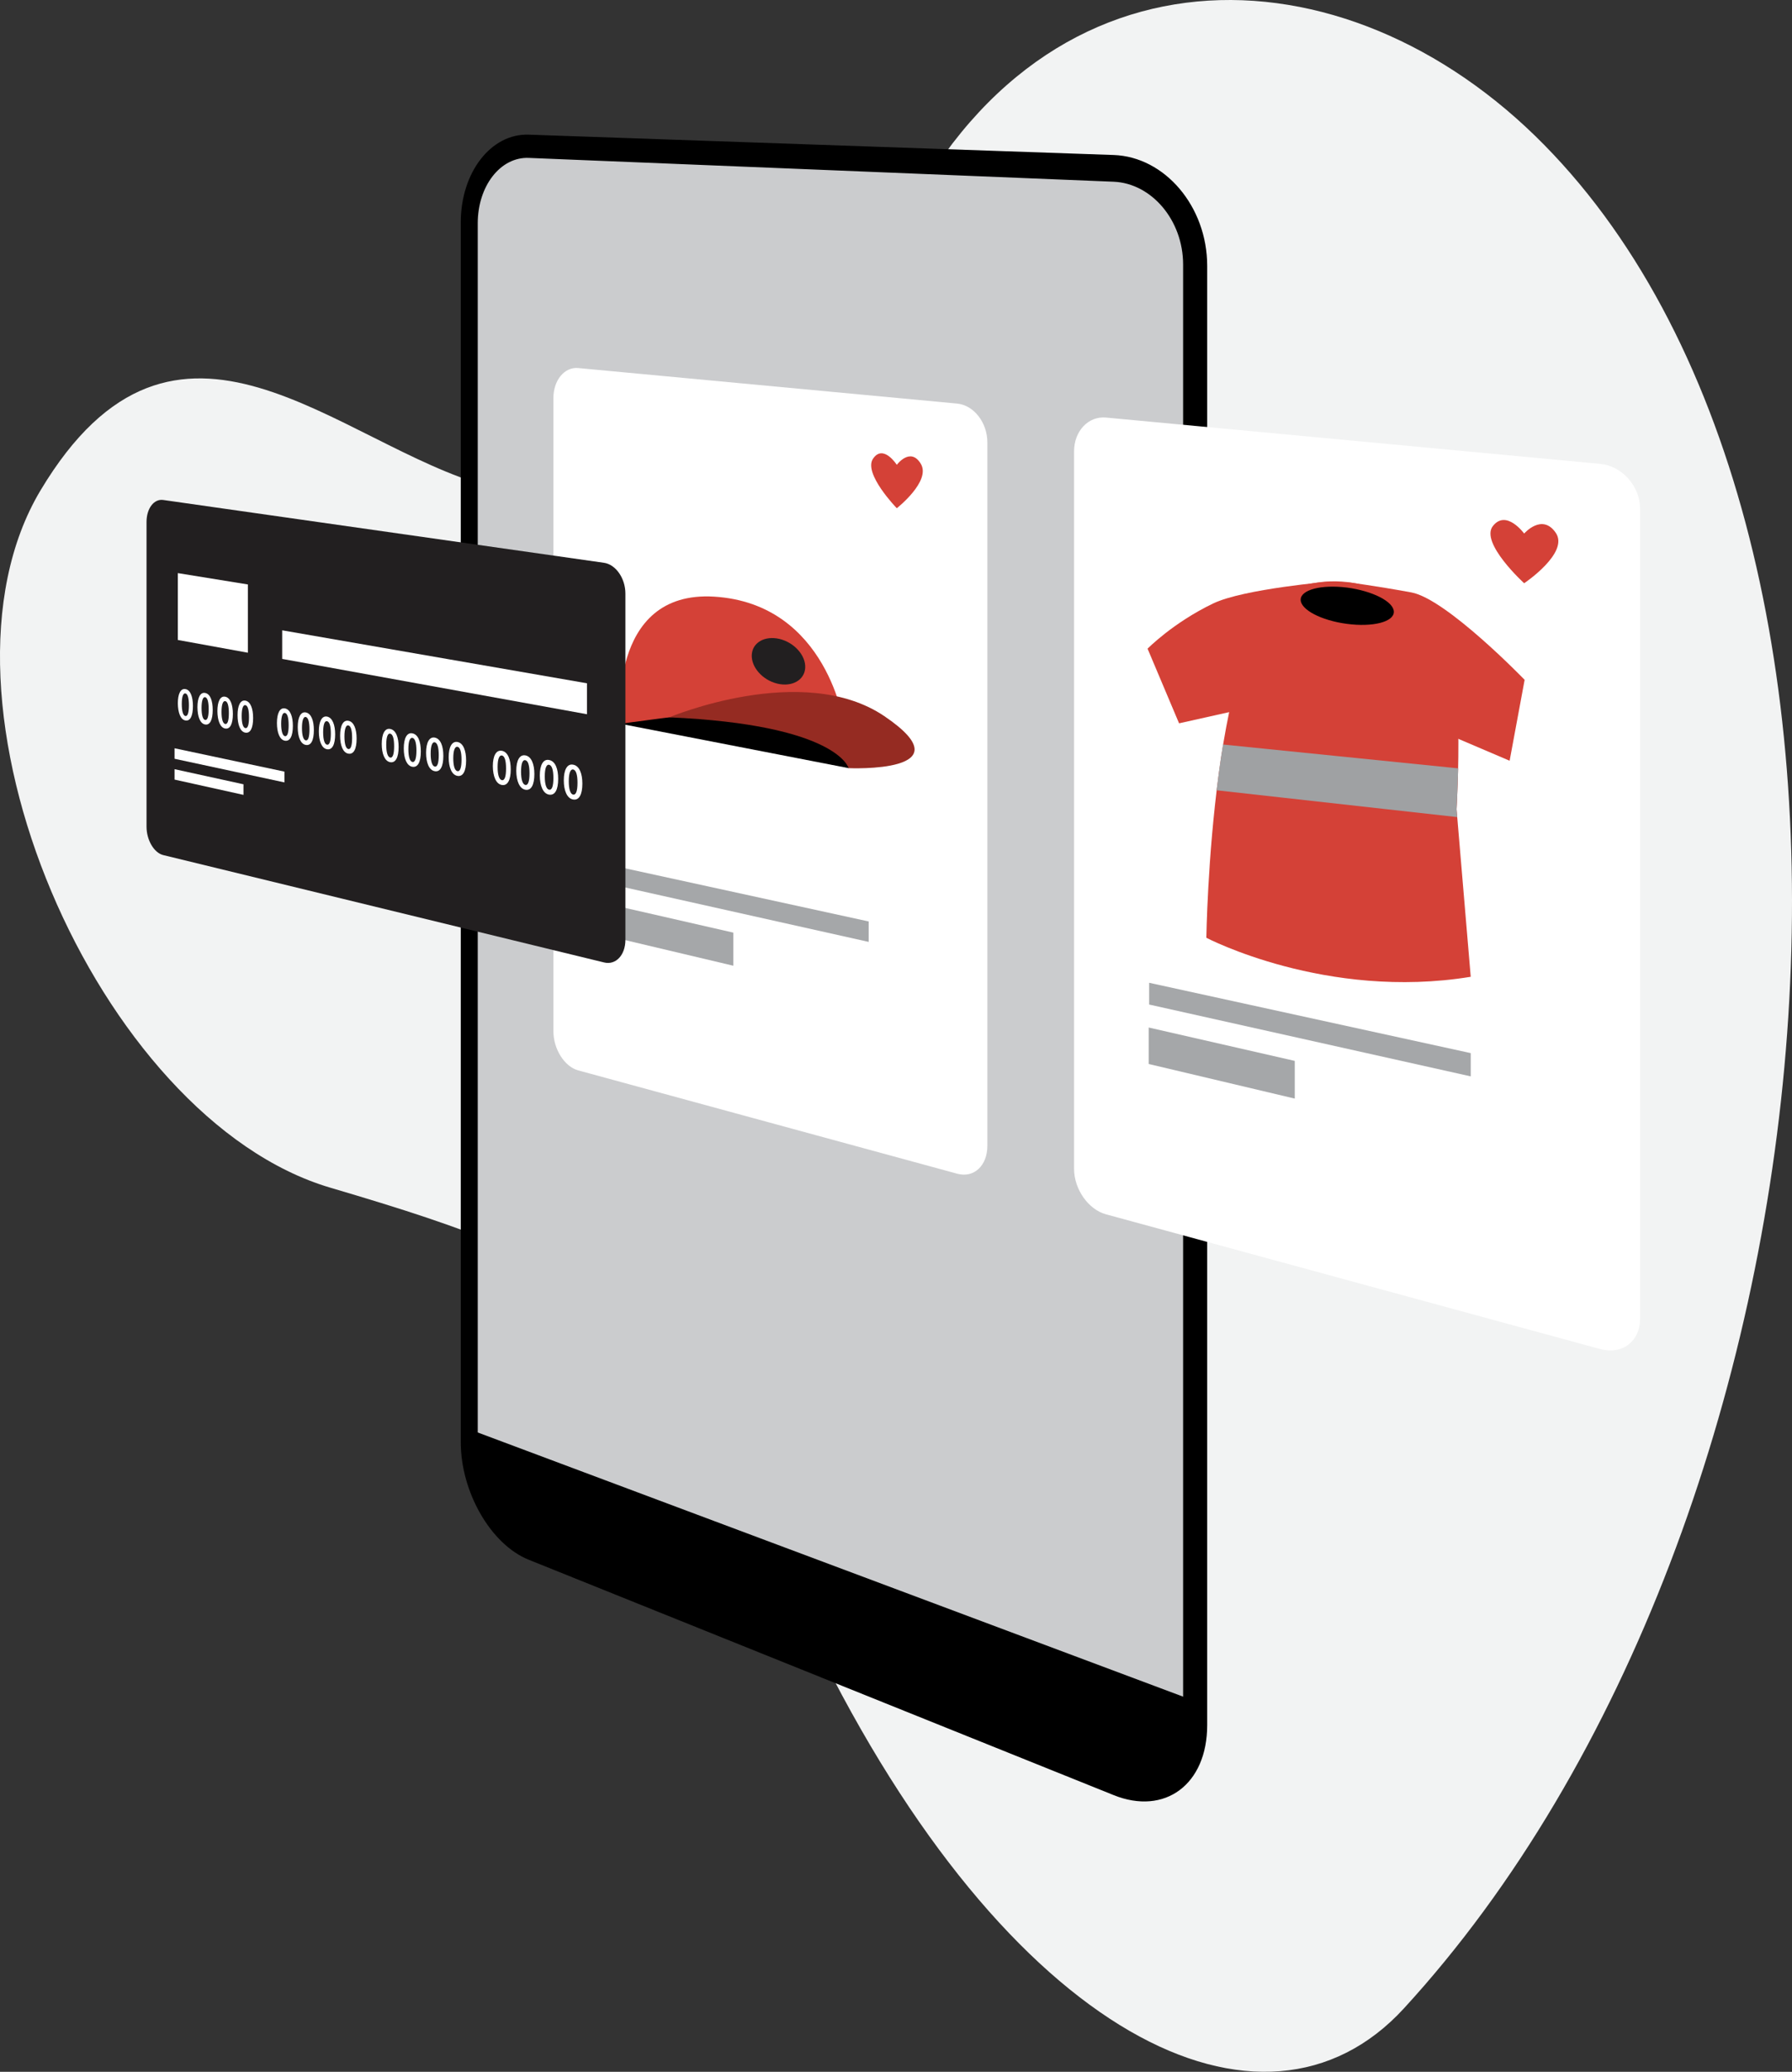
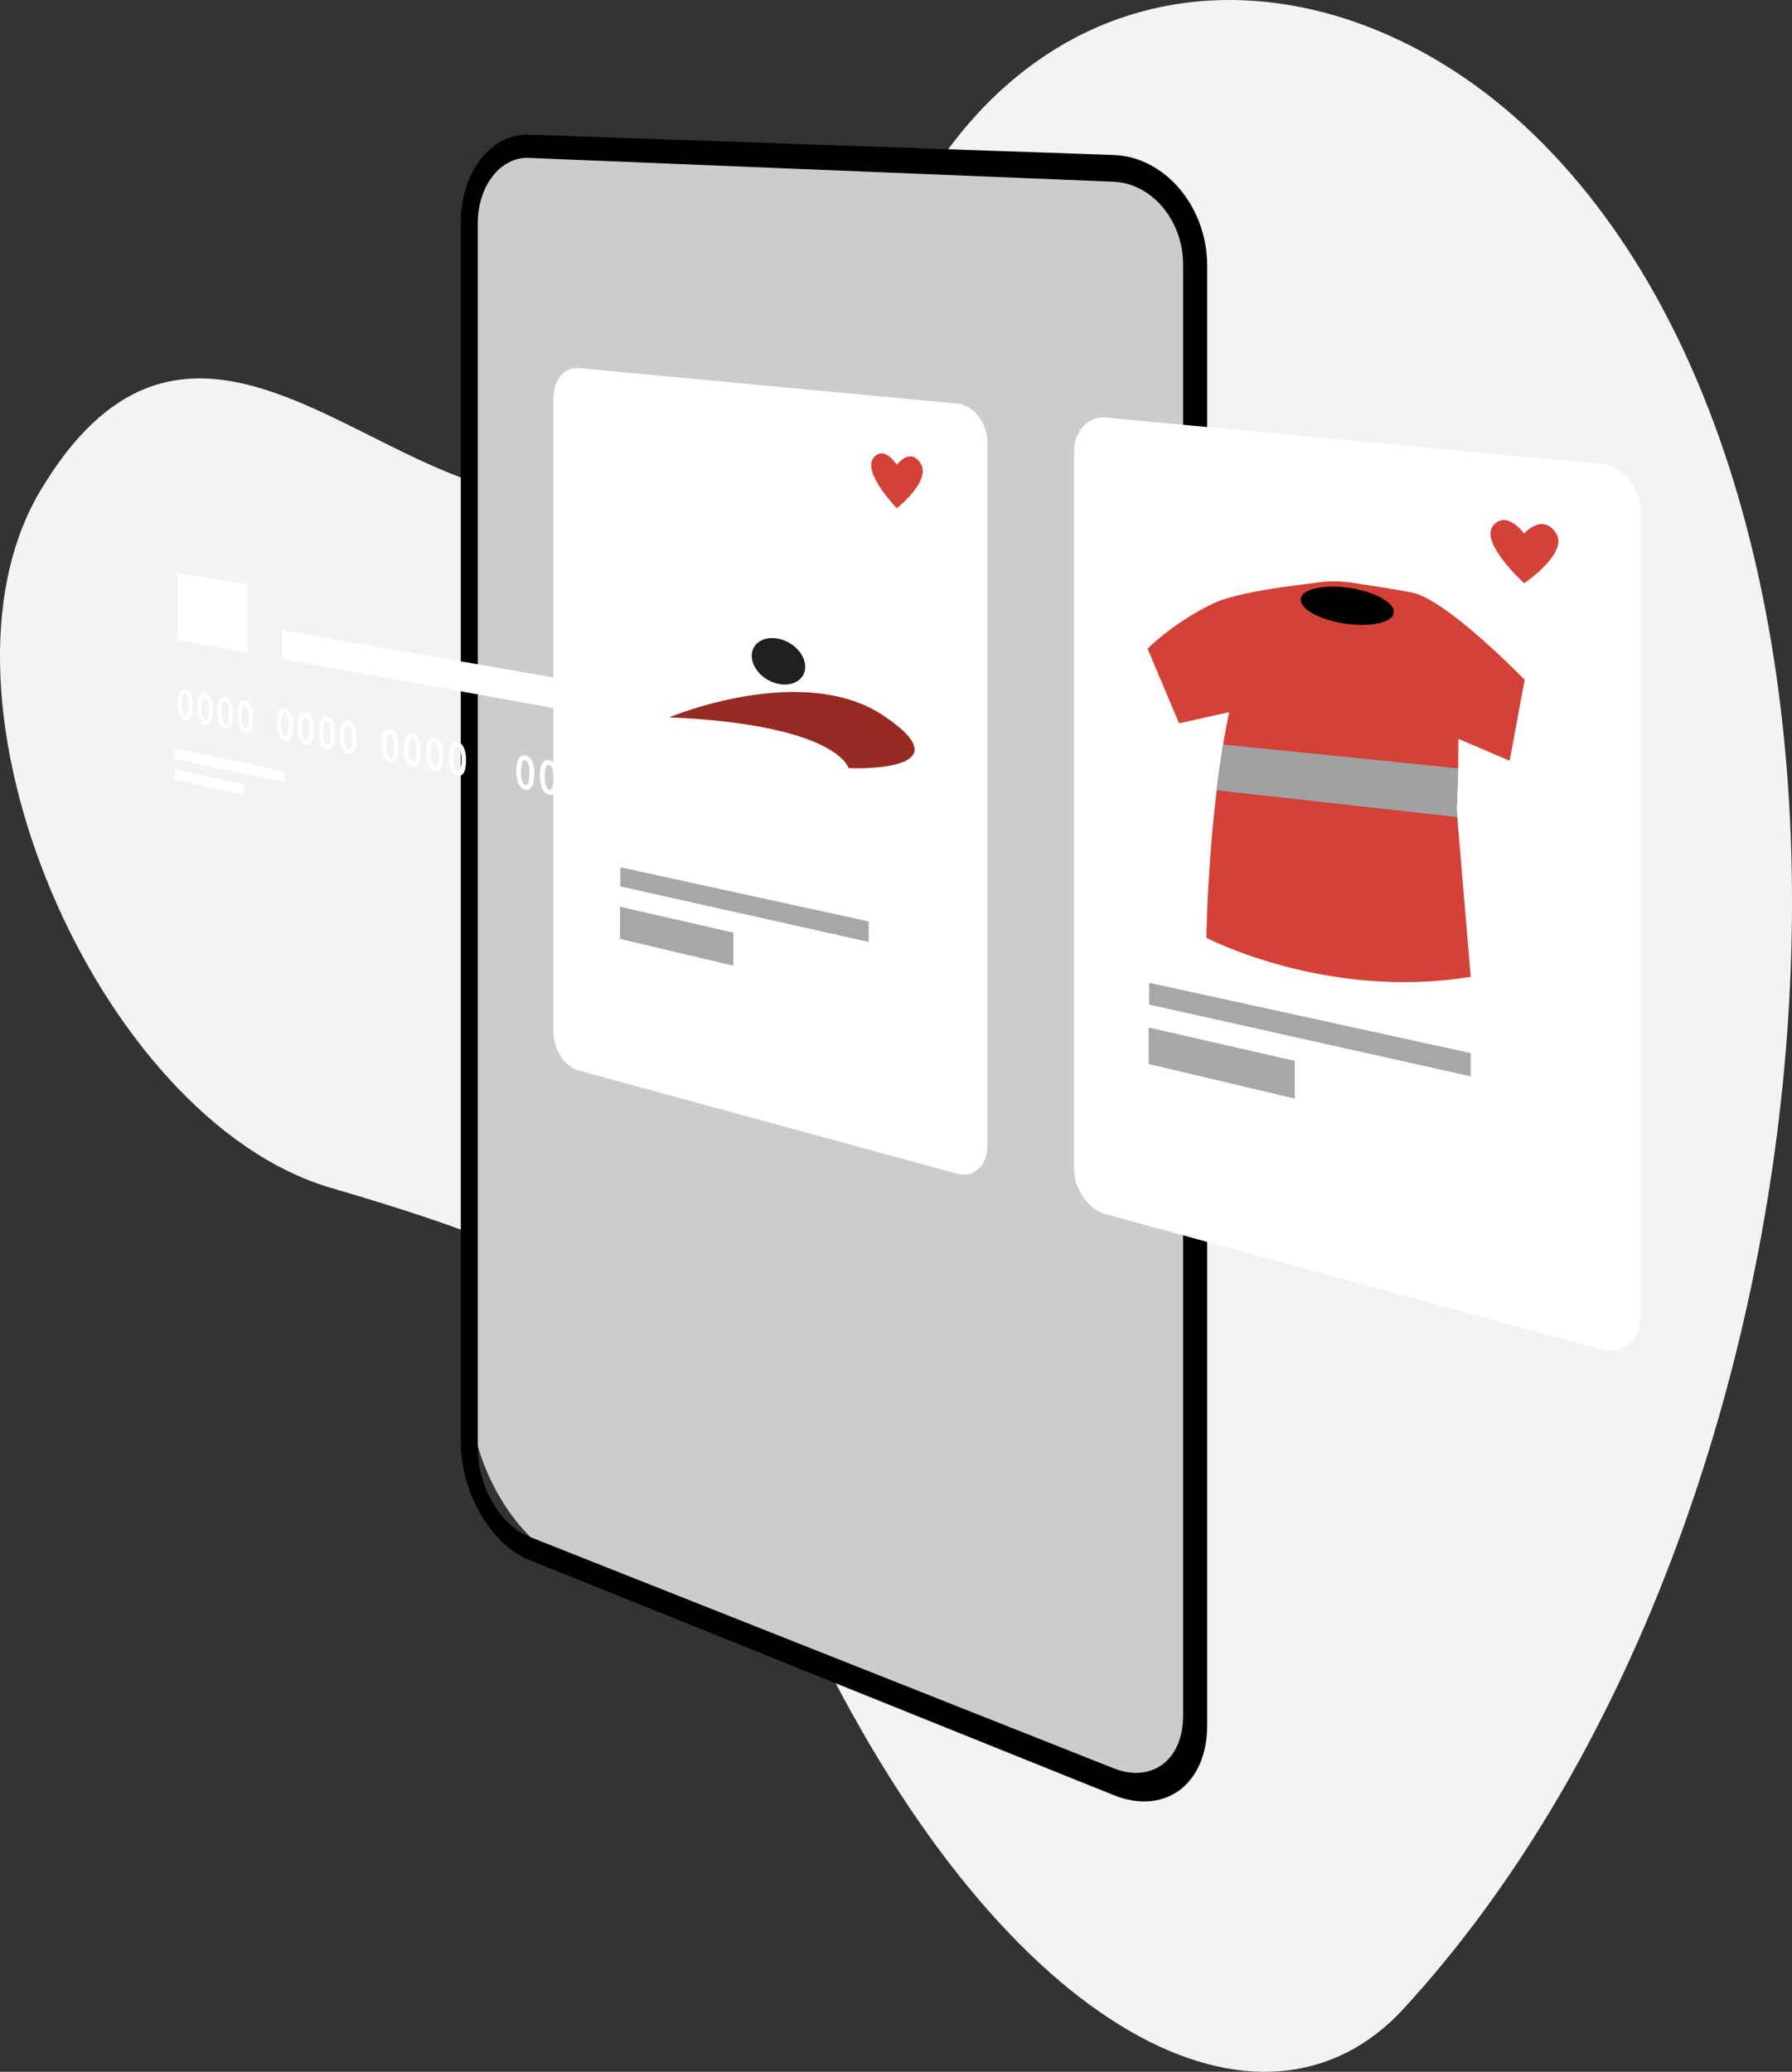
<svg xmlns="http://www.w3.org/2000/svg" version="1.1" id="_x2018_ëîé_x5F_1" x="0px" y="0px" viewBox="0 0 1911.5 2209.5" style="enable-background:new 0 0 1911.5 2209.5;" xml:space="preserve">
  <rect x="0" y="0" width="1911.5" height="2209.5" fill="#333333" stroke="none" />
  <style type="text/css">
	.st0{fill:#F2F3F3;}
	.st1{fill:#CBCCCE;}
	.st2{fill:#FFFFFF;}
	.st3{fill:#D44137;}
	.st4{fill:#952B22;}
	.st5{fill:#221F20;}
	.st6{fill:#A5A7A9;}
	.st7{fill:#9FA1A3;}
</style>
  <g>
    <g>
      <path class="st0" d="M352.3,1266.6c305.9,90.2,340.8,124.4,516.3,483.5c207.2,424,479.9,554.2,628.9,391.8    c479.4-522.3,564.1-1584.2,139.9-1997.1C1421-65.7,1091.4-67.5,944,278.5c-77.6,182.2-252.7,287.2-422.4,240.5    C359.7,474.5,188.1,280.8,43.2,523C-89.7,745.3,103.9,1193.3,352.3,1266.6z" />
    </g>
    <g>
      <path class="st1" d="M1192.9,179.8L577,156.5c-42.6-1.6-76.5,42.3-76.5,98.1v1225.8c0,80.3,49,164.9,111,189.7l553.1,220.9    c60.2,24,110.1-13,110.1-83.4V277.1C1274.8,225,1237.8,181.5,1192.9,179.8z" />
      <path d="M1187.9,1914.4l-623.9-251c-40.4-16.2-72.5-72.2-72.5-125.2V237.1c0-53,32.1-94.9,72.5-93.5l623.9,21.7    c54.6,1.9,99.8,54.9,99.8,118.3v1556.1C1287.7,1903.1,1242.5,1936.4,1187.9,1914.4z M564,168.4c-30.2-1.2-54.4,30-54.4,69.8    v1306.9c0,39.8,24.2,81.6,54.4,93.5l623.9,247.2c40.6,16.1,74.1-8.8,74.1-55.9V282.1c0-47.1-33.5-86.6-74.1-88.3L564,168.4z" />
-       <path d="M1204.3,1906.7l-637.6-254.6c-36.8-14.7-66.1-65.6-66.1-113.9v-13.9l774.2,289.9v39.8    C1274.8,1898.6,1243,1922.1,1204.3,1906.7z" />
      <path class="st2" d="M1021,1251.7l-404.3-110.2c-14.6-4-26.4-22.7-26.4-41.8V424.6c0-19.1,11.8-33.4,26.4-32.1l404.3,37.9    c17.7,1.7,32.2,20.2,32.2,41.4v750.2C1053.2,1243.3,1038.7,1256.6,1021,1251.7z" />
      <path class="st2" d="M1706.9,1438.7L1179.7,1295c-18.8-5.1-34-26.8-34-48.4V481.3c0-21.6,15.2-37.7,34-36l527.2,49.4    c23.4,2.2,42.6,23.8,42.6,48.2v863.2C1749.5,1430.6,1730.4,1445.1,1706.9,1438.7z" />
      <g>
-         <polygon points="668.4,721.8 905.3,762.1 905.3,819.2 661.9,771.9    " />
-         <path class="st3" d="M900.6,773.7c0,0-17.3-129.8-138.7-137.4c-115-7.1-100,135.6-100,135.6s80.1-11.4,96.7-11.1     C775.4,761.1,900.6,773.7,900.6,773.7z" />
        <path class="st4" d="M713.9,765c0,0,142.7-60,229.5-1.2c90.3,61.2-38.2,55.4-38.2,55.4S893.7,772.9,713.9,765z" />
        <path class="st5" d="M801.9,698.3c-0.7,13.1,11.3,26.8,27,30.7c15.8,3.9,29.3-3.6,30-16.8c0.7-13.2-11.6-27-27.4-30.8     C815.8,677.7,802.6,685.2,801.9,698.3z" />
        <polygon class="st6" points="926.6,1004.5 661.7,945.3 661.7,924.9 926.6,982.7    " />
        <polygon class="st6" points="782.2,1029.9 661.4,1001.3 661.4,967 782.2,994.6    " />
      </g>
      <g>
        <g>
          <g>
            <g>
-               <path class="st5" d="M644.3,1026.4L174.1,911.9c-9.8-2.4-17.8-16-17.8-30.3l0-324.9c0-14.4,7.9-24.9,17.8-23.5l470.2,67        c12.5,1.8,22.8,16.5,22.8,32.8l0,369.5C667,1018.7,656.8,1029.5,644.3,1026.4z" />
              <polygon class="st2" points="303.4,834.4 186.2,809.2 186.2,798 303.4,822.9       " />
              <polygon class="st2" points="626.1,761.7 301,702.7 301,672.2 626.1,728.7       " />
              <polygon class="st2" points="259.7,847.7 186.2,831.4 186.2,820.3 259.7,836.4       " />
            </g>
            <g>
              <path class="st2" d="M205.8,752.9c0,10.5-2.8,16.5-8.2,15.4c-5.1-1-7.8-8.4-7.9-18.2c0-10.1,2.9-16.2,8.2-15.2        C203.2,735.8,205.8,743.3,205.8,752.9z M193.9,750.8c0,7.9,1.5,12.3,3.8,12.8c2.5,0.5,3.8-3.6,3.8-11.4        c0-7.5-1.2-12.2-3.7-12.7C195.5,739,193.9,742.7,193.9,750.8z" />
              <path class="st2" d="M226.9,757.1c0,10.6-2.9,16.6-8.3,15.5c-5.2-1.1-7.9-8.4-8-18.3c0-10.2,3-16.3,8.2-15.3        C224.4,740,226.9,747.5,226.9,757.1z M215,755c0,8,1.5,12.4,3.8,12.8c2.5,0.5,3.8-3.6,3.8-11.5c0-7.6-1.2-12.3-3.8-12.8        C216.6,743.1,215,746.9,215,755z" />
              <path class="st2" d="M248.4,761.4c0,10.6-2.9,16.6-8.4,15.5c-5.2-1.1-8-8.5-8.1-18.5c0-10.2,3-16.4,8.3-15.4        C245.8,744.1,248.4,751.7,248.4,761.4z M236.3,759.2c0,8,1.5,12.4,3.9,12.9c2.6,0.5,3.9-3.7,3.9-11.5c0-7.6-1.2-12.4-3.8-12.9        C237.9,747.3,236.3,751.1,236.3,759.2z" />
              <path class="st2" d="M270,765.7c0,10.7-2.9,16.7-8.5,15.6c-5.3-1.1-8.1-8.5-8.1-18.6c0-10.3,3-16.5,8.4-15.5        C267.4,748.3,270,756,270,765.7z M257.8,763.5c0,8.1,1.5,12.5,3.9,13c2.6,0.5,3.9-3.7,3.9-11.6c0-7.7-1.2-12.4-3.9-12.9        C259.4,751.6,257.8,755.3,257.8,763.5z" />
              <path class="st2" d="M312.4,774.1c0,10.8-3,16.9-8.7,15.8c-5.4-1.1-8.3-8.7-8.3-18.8c0-10.4,3.1-16.7,8.6-15.6        C309.7,756.6,312.4,764.3,312.4,774.1z M299.9,771.9c0,8.1,1.6,12.7,4,13.2c2.7,0.5,4-3.7,4-11.7c0-7.8-1.3-12.6-4-13.1        C301.6,759.8,299.9,763.6,299.9,771.9z" />
              <path class="st2" d="M334.8,778.6c0,10.9-3,17-8.8,15.8c-5.5-1.1-8.4-8.7-8.4-18.9c0-10.4,3.1-16.8,8.7-15.7        C332.1,761,334.8,768.7,334.8,778.6z M322.1,776.4c0,8.2,1.6,12.7,4,13.2c2.7,0.5,4-3.7,4-11.8c0-7.8-1.3-12.6-4-13.2        C323.8,764.2,322.1,768,322.1,776.4z" />
              <path class="st2" d="M357.5,783.1c0,10.9-3.1,17.1-8.9,15.9c-5.5-1.1-8.5-8.8-8.5-19c0-10.5,3.2-16.9,8.8-15.8        C354.7,765.4,357.5,773.2,357.5,783.1z M344.7,780.9c0,8.2,1.6,12.8,4.1,13.3c2.7,0.5,4.1-3.7,4.1-11.8        c0-7.8-1.3-12.7-4.1-13.3C346.4,768.6,344.7,772.5,344.7,780.9z" />
              <path class="st2" d="M380.4,787.7c0,11-3.1,17.2-9,16c-5.6-1.1-8.6-8.8-8.6-19.1c0-10.6,3.2-17,8.9-15.9        C377.6,769.8,380.4,777.7,380.4,787.7z M367.4,785.4c0,8.3,1.6,12.9,4.1,13.4c2.7,0.6,4.1-3.8,4.1-11.9        c0-7.9-1.3-12.8-4.1-13.3C369.2,773.1,367.4,777,367.4,785.4z" />
              <path class="st2" d="M425.2,796.6c0,11.1-3.2,17.4-9.2,16.2c-5.7-1.2-8.8-9-8.8-19.4c0-10.7,3.3-17.2,9.1-16        C422.4,778.6,425.2,786.5,425.2,796.6z M412,794.3c0,8.4,1.6,13,4.2,13.6c2.8,0.6,4.2-3.8,4.2-12c0-8-1.3-12.9-4.2-13.5        C413.7,781.8,412,785.8,412,794.3z" />
              <path class="st2" d="M448.9,801.4c0,11.2-3.2,17.5-9.3,16.3c-5.8-1.2-8.9-9-8.9-19.5c0-10.8,3.3-17.3,9.2-16.1        C446.1,783.2,448.9,791.2,448.9,801.4z M435.6,799c0,8.4,1.7,13.1,4.3,13.6c2.8,0.6,4.3-3.8,4.3-12.1c0-8-1.4-13-4.2-13.6        C437.3,786.5,435.6,790.4,435.6,799z" />
              <path class="st2" d="M472.9,806.1c0,11.2-3.2,17.6-9.4,16.3c-5.9-1.2-9-9.1-9-19.6c0-10.8,3.4-17.3,9.3-16.2        C470.1,787.9,472.9,795.9,472.9,806.1z M459.4,803.8c0,8.5,1.7,13.2,4.3,13.7c2.9,0.6,4.3-3.8,4.3-12.2        c0-8.1-1.4-13.1-4.3-13.7C461.2,791.1,459.4,795.1,459.4,803.8z" />
              <path class="st2" d="M497.2,811c0,11.3-3.3,17.7-9.5,16.4c-5.9-1.2-9.1-9.1-9.1-19.8c0-10.9,3.4-17.4,9.5-16.3        C494.3,792.6,497.2,800.7,497.2,811z M483.5,808.6c0,8.5,1.7,13.3,4.4,13.8c2.9,0.6,4.4-3.8,4.4-12.2c0-8.1-1.4-13.2-4.3-13.8        C485.4,795.9,483.5,799.9,483.5,808.6z" />
-               <path class="st2" d="M544.8,820.5c0,11.4-3.4,17.9-9.7,16.6c-6.1-1.2-9.3-9.3-9.4-20c0-11,3.5-17.6,9.7-16.4        C541.8,801.9,544.8,810.1,544.8,820.5z M530.8,818c0,8.6,1.7,13.4,4.5,14c3,0.6,4.5-3.9,4.5-12.4c0-8.2-1.4-13.3-4.4-13.9        C532.6,805.2,530.8,809.2,530.8,818z" />
              <path class="st2" d="M570,825.5c0,11.5-3.4,18-9.8,16.7c-6.1-1.3-9.4-9.3-9.5-20.1c0-11.1,3.5-17.7,9.8-16.5        C566.9,806.8,570,815,570,825.5z M555.8,823c0,8.7,1.8,13.5,4.5,14.1c3,0.6,4.5-3.9,4.5-12.4c0-8.3-1.4-13.4-4.5-14        C557.6,810.1,555.8,814.1,555.8,823z" />
              <path class="st2" d="M595.4,830.6c0,11.6-3.4,18.1-10,16.8c-6.2-1.3-9.5-9.4-9.6-20.3c0-11.1,3.6-17.9,9.9-16.6        C592.4,811.7,595.4,820,595.4,830.6z M581.1,828c0,8.7,1.8,13.6,4.6,14.2c3.1,0.6,4.6-3.9,4.6-12.5c0-8.3-1.5-13.5-4.6-14.1        C583,815,581.1,819.1,581.1,828z" />
              <path class="st2" d="M621.2,835.7c0,11.7-3.5,18.2-10.1,16.9c-6.3-1.3-9.7-9.5-9.7-20.4c0-11.2,3.6-18,10-16.7        C618.1,816.7,621.2,825.1,621.2,835.7z M606.7,833.1c0,8.8,1.8,13.7,4.6,14.3c3.1,0.6,4.7-3.9,4.7-12.6        c0-8.4-1.5-13.6-4.6-14.2C608.6,820.1,606.7,824.2,606.7,833.1z" />
            </g>
          </g>
        </g>
        <polygon class="st2" points="264.4,696.1 189.7,682.5 189.7,611.2 264.4,623.3    " />
      </g>
      <g>
        <path class="st3" d="M1286.8,1000.1c0,0,127.7,66.9,282,41.6l-15.1-178.7c0,0,10.8-173-18.5-193.7c-28.9-20.5-80.6-68.1-157-41.4     C1291.6,658.3,1286.8,1000.1,1286.8,1000.1z" />
        <path class="st3" d="M1436.7,620.9c1.9,0.2,28.4,3.5,68.8,10.9c37.4,6.9,120.8,93.2,120.8,93.2l-16,86.3l-70.3-30L1436.7,620.9z" />
        <path class="st3" d="M1419.8,620.1c0,0-93.2,7.8-125.8,23.5c-43,20.7-69.9,48.2-69.9,48.2l33.6,79.6l86.3-19.3L1419.8,620.1z" />
        <path d="M1486.8,652.5c0,10.8-22.6,16.5-50.2,12.8c-27.3-3.6-49.2-15.1-49.2-25.7c0-10.6,21.9-16.4,49.2-13     C1464.2,630.2,1486.8,641.7,1486.8,652.5z" />
        <path class="st7" d="M1304.6,794c-2.7,16.2-4.9,32.7-6.9,48.8l256.7,28.6l-0.7-8.3c0,0,1.1-18.3,1.7-43.7L1304.6,794z" />
      </g>
      <polygon class="st6" points="1568.8,1147.9 1225.8,1071.3 1225.8,1048.1 1568.8,1123.1   " />
      <polygon class="st6" points="1381.1,1171.6 1225.3,1134.7 1225.3,1095.8 1381.1,1131.4   " />
      <path class="st2" d="M998,511.1c0,27.4-18.5,47.3-41,44.6c-22.3-2.7-40.3-26.8-40.3-53.7c0-26.9,17.9-46.9,40.3-44.6    C979.5,459.6,998,483.7,998,511.1z" />
      <path class="st3" d="M982.2,494.6c-11.1-18.4-25.6,1.1-25.6,1.1s-14.4-22.5-25.3-6.6c-10.8,15.8,25.3,52.9,25.3,52.9    S993.4,513.1,982.2,494.6z" />
      <path class="st2" d="M1680.3,587.5c0,31.5-24.4,54-54.1,50.4c-29.4-3.6-53-31.5-53-62.3c0-30.8,23.6-53.4,53-50.5    C1655.9,528,1680.3,556,1680.3,587.5z" />
      <path class="st3" d="M1659.5,568.2c-14.6-21.3-33.7,0.8-33.7,0.8s-19-26.1-33.3-8.1c-14.2,17.9,33.3,61.1,33.3,61.1    S1674.2,589.6,1659.5,568.2z" />
    </g>
  </g>
</svg>